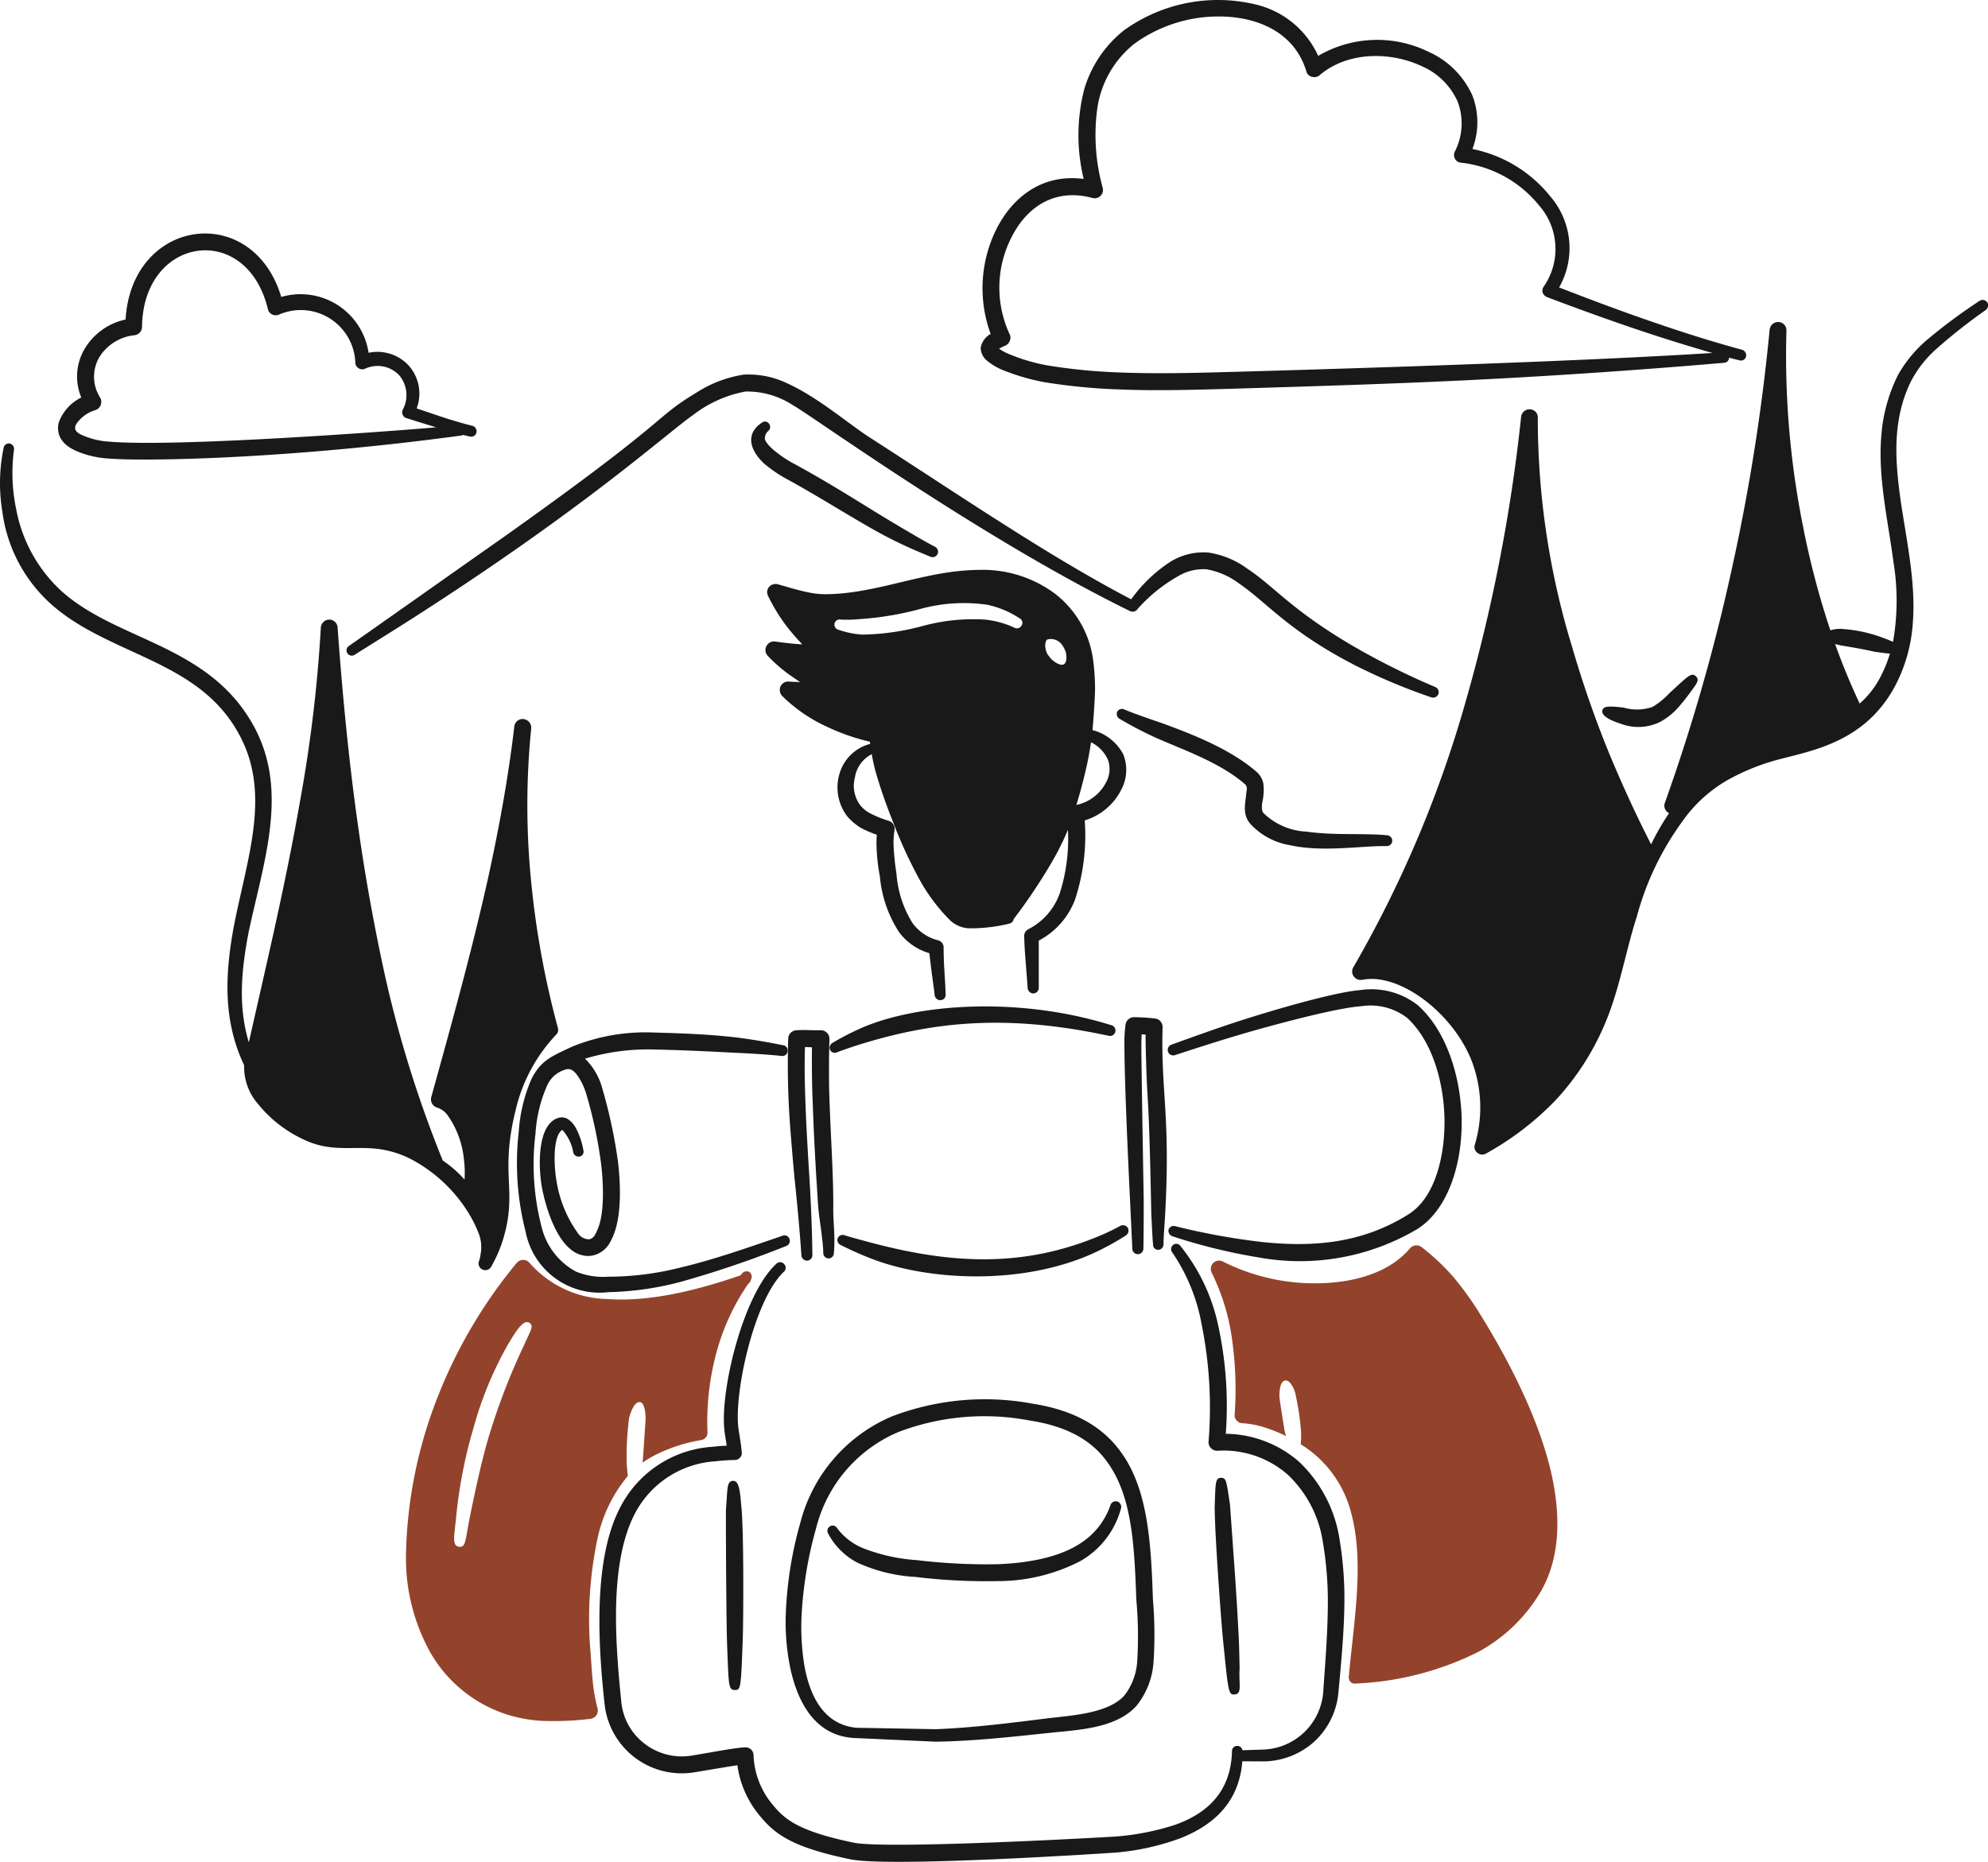
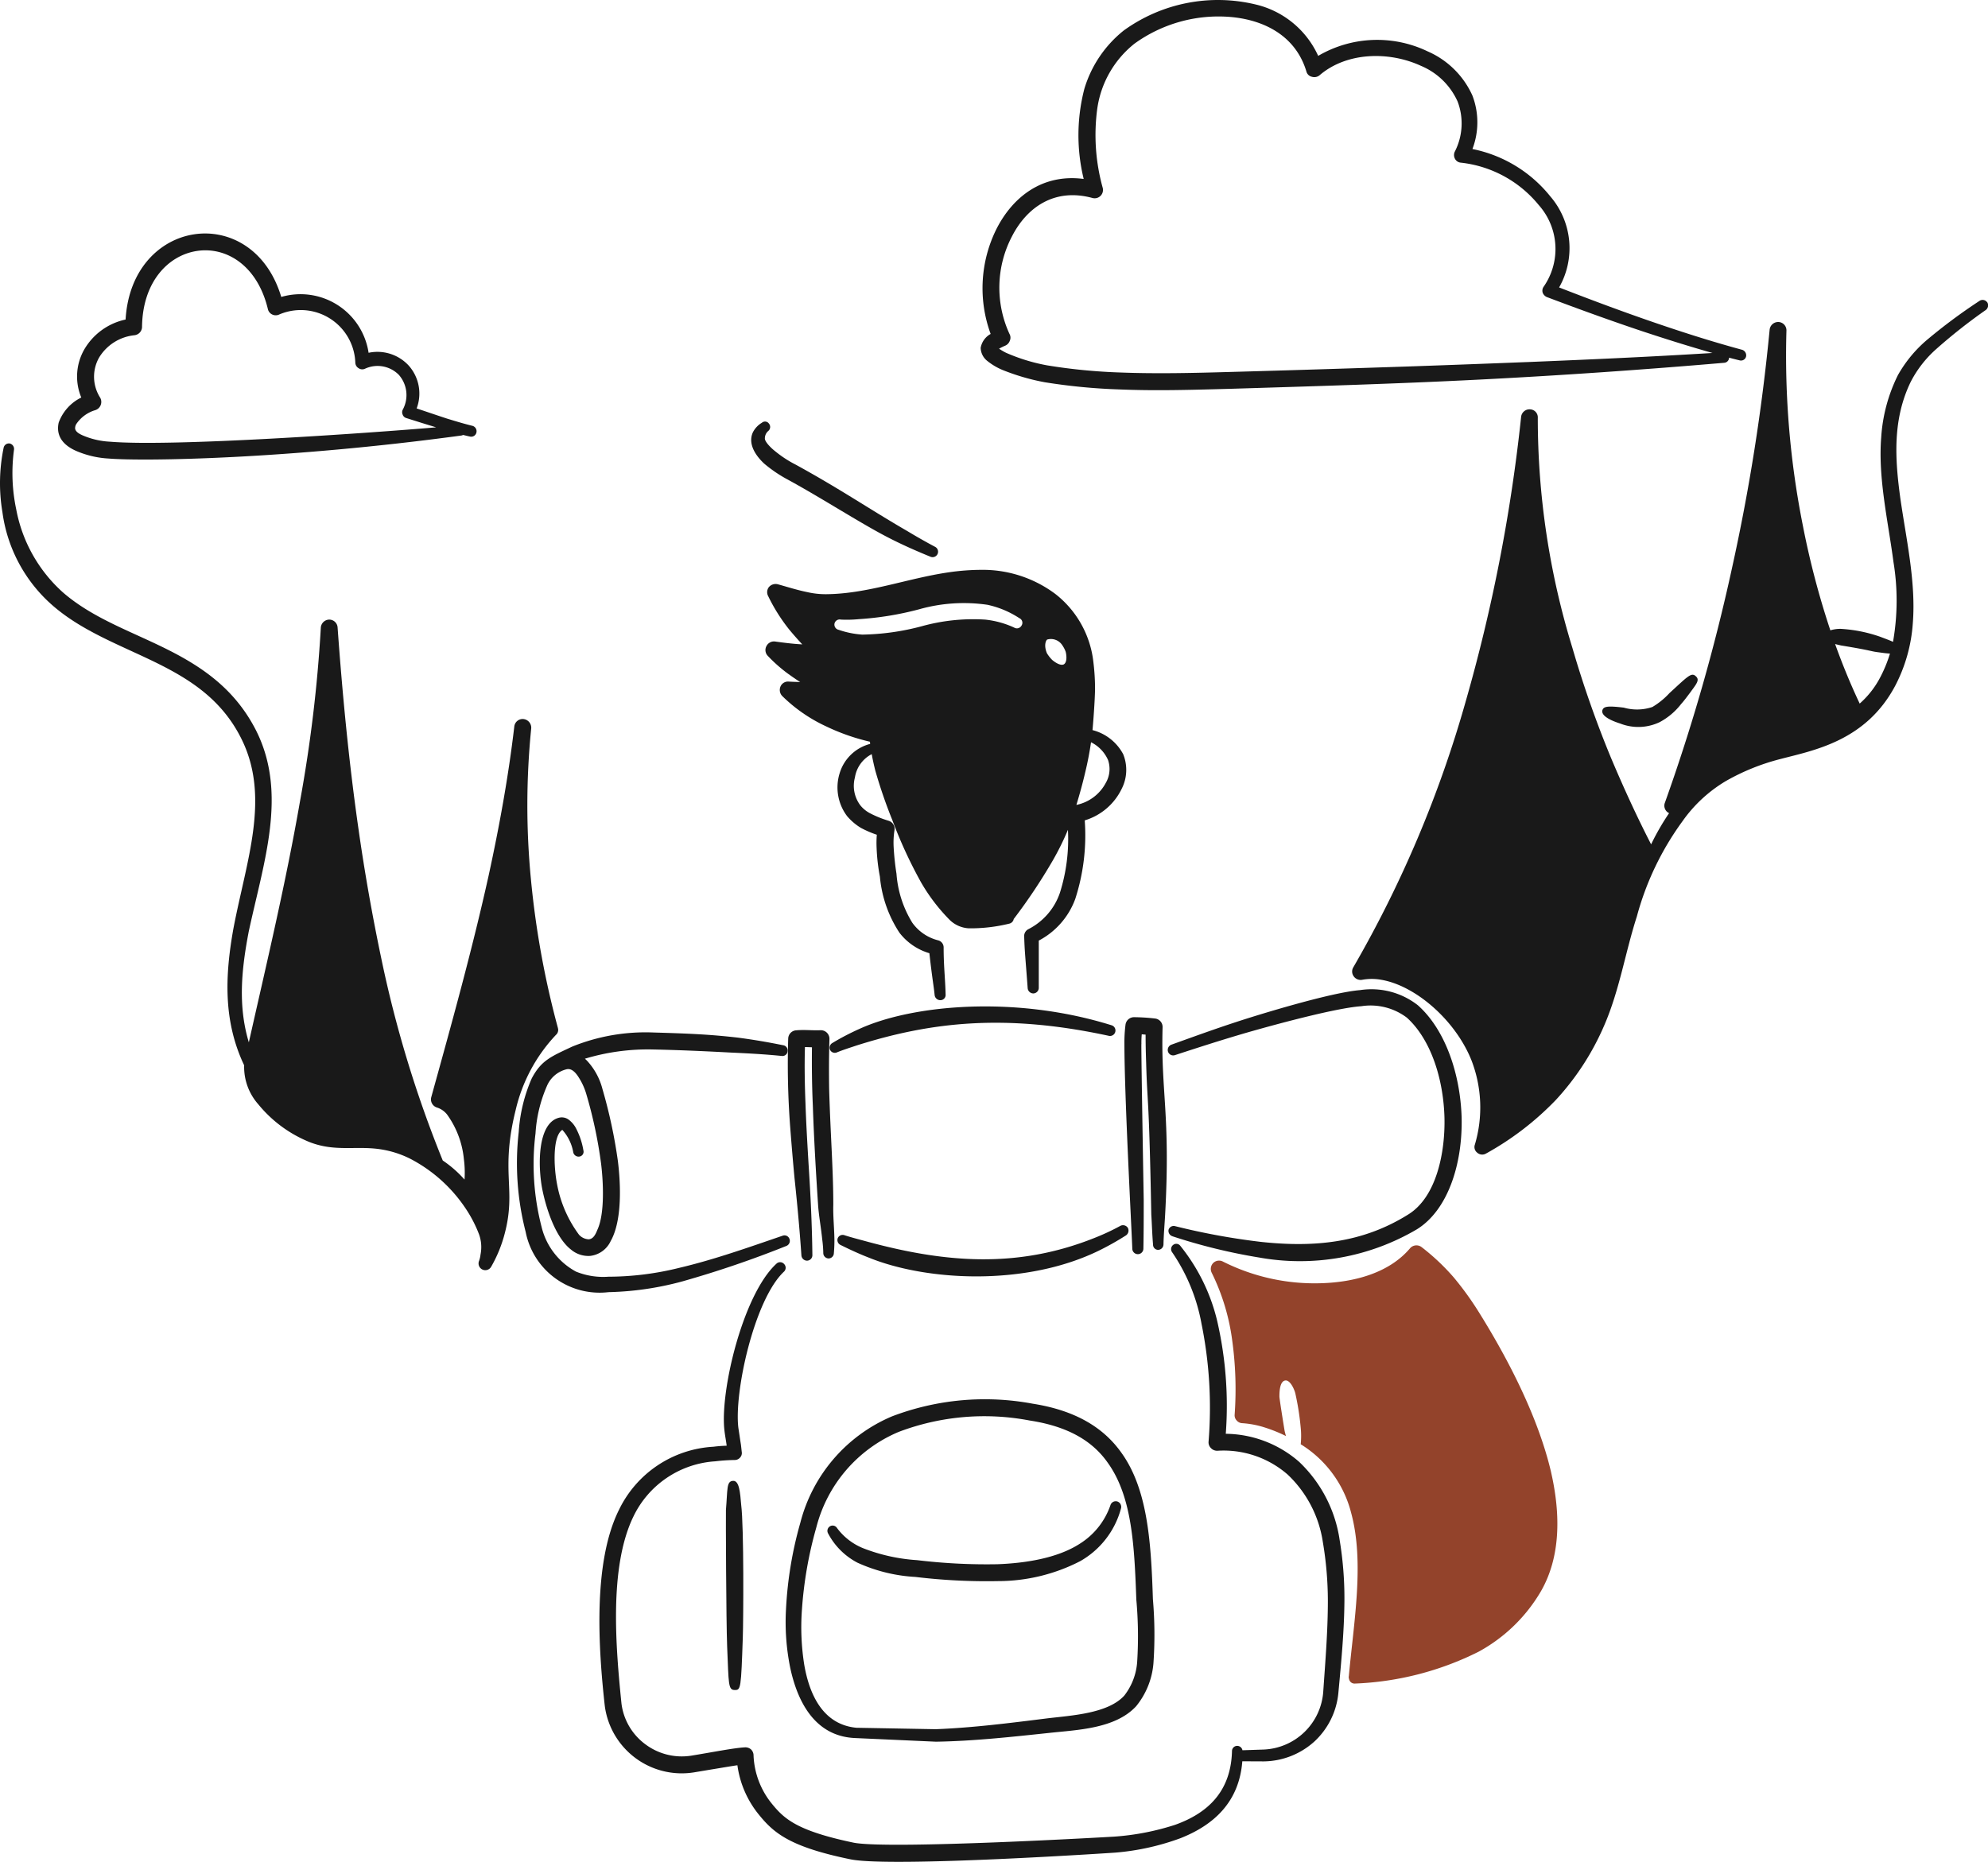
<svg xmlns="http://www.w3.org/2000/svg" width="254.424" height="238.329" viewBox="0 0 254.424 238.329">
  <g transform="translate(-4.994 -17.33)">
    <path d="M149.357,310.973c-.13-1.544-.237-3.107-1.026-3.075-.873.033-.7,1.022-.926,3.735-.021.522.025,14.138.155,17.466.207,4.827.114,5.574.982,5.574.766,0,.8-.15,1.024-6.8C149.637,325.886,149.721,313.828,149.357,310.973Z" transform="translate(-49.506 -101.012)" fill="#191919" />
-     <path d="M246.48,331.644c-.043-1.335-.043-2.654-.114-3.974-.3-5.871-.528-8.663-1.122-16.989-.442-2.91-.449-3.411-1.165-3.383s-.69.728-.774,3.262c-.154,2.064.849,15.68,1.054,17.524.668,6.684.685,7.006,1.487,6.949C246.871,334.951,246.334,333.58,246.48,331.644Z" transform="translate(-82.84 -100.803)" fill="#191919" />
-     <path d="M212.3,130.817a94.875,94.875,0,0,1-9.478-4.649c-8.763-4.966-10.968-8.121-14.574-10.5a11.175,11.175,0,0,0-5-2.064,7.994,7.994,0,0,0-4.97,1.263,18.768,18.768,0,0,0-4.893,4.724C162.7,114,151.666,106.425,140.022,98.94c-2.78-1.784-6.654-5.152-10.487-6.915a11.456,11.456,0,0,0-5.741-1.194,15.505,15.505,0,0,0-6,2.274c-5.712,3.435-2.838,2.971-24.361,18.266-7.531,5.295-17.546,12.373-20.189,14.208a.674.674,0,0,0,.744,1.123c2.316-1.46,4.647-2.907,6.963-4.38,22.539-14.392,32.879-23.889,36.351-26.312a15.646,15.646,0,0,1,6.726-3.019,10.754,10.754,0,0,1,6.093,1.769c2.551,1.425,23.977,16.961,43.147,26.355a.763.763,0,0,0,.955-.309,20.384,20.384,0,0,1,5.107-4.137,6.3,6.3,0,0,1,3.664-.926,9.585,9.585,0,0,1,4.058,1.726c3.742,2.529,6.263,6.034,14.827,10.489a76.066,76.066,0,0,0,9.9,4.175.727.727,0,0,0,.913-.391.711.711,0,0,0-.4-.925Z" transform="translate(-23.623 -25.546)" fill="#191919" />
    <path d="M175.912,116.089c-1.193-.631-2.4-1.32-3.566-2.022-4.754-2.749-8.554-5.365-14.293-8.508a14.483,14.483,0,0,1-2.639-1.727c-.378-.287-1.37-1.2-1.3-1.67a1.234,1.234,0,0,1,.436-.913.668.668,0,0,0,.083-.941.607.607,0,0,0-.9-.112,3.027,3.027,0,0,0-1.166,1.25c-.63,1.425.3,2.9,1.447,3.973a17.222,17.222,0,0,0,3.018,2.051c4.272,2.326,9.146,5.48,12.58,7.273,1.868.982,3.806,1.838,5.741,2.625a.7.7,0,0,0,.561-1.277Z" transform="translate(-51.23 -28.755)" fill="#191919" />
-     <path d="M258.677,172.6c-3.035-.286-6.718.047-10.32-.463a8.42,8.42,0,0,1-5.518-2.4c-.311-.384-.158-1.273-.07-1.643a6.959,6.959,0,0,0,.07-2.149,2.74,2.74,0,0,0-.926-1.516c-3.193-2.74-7.7-4.589-11.7-6.051-.87-.324-1.755-.6-2.6-.913-.885-.308-1.727-.617-2.542-.954a.685.685,0,0,0-.926.281.7.7,0,0,0,.295.9,48.235,48.235,0,0,0,4.647,2.428c3.416,1.523,8.178,3.131,11.415,5.953.309.281.239.675.168,1.067-.13,1.481-.549,2.716.492,3.987a8.845,8.845,0,0,0,5.125,2.752c4.157.929,9.188.046,12.327.112a.7.7,0,0,0,.729-.652.714.714,0,0,0-.673-.737Z" transform="translate(-76.166 -48.355)" fill="#191919" />
    <path d="M331.3,149.922c-.57-.541-1.024,0-3.384,2.162a9.682,9.682,0,0,1-2.176,1.769,6.184,6.184,0,0,1-3.665.083c-2.069-.248-2.591-.168-2.74.351-.188.815,1.491,1.435,2.288,1.686a6.346,6.346,0,0,0,5.055-.183,8.556,8.556,0,0,0,2.724-2.3c.391-.434.772-.954,1.207-1.53.7-.985,1.253-1.554.691-2.035Z" transform="translate(-109.272 -46.026)" fill="#191919" />
    <path d="M169.673,260.263c1.194.59,2.4,1.151,3.636,1.628,7.462,3.024,20.184,3.686,29.57-.969a35.509,35.509,0,0,0,3.327-1.881.748.748,0,0,0,.239-.968.733.733,0,0,0-.982-.239,29.222,29.222,0,0,1-3.285,1.53c-9.95,3.979-19.247,3.172-29.332.407-.885-.239-1.755-.463-2.639-.744a.682.682,0,0,0-.885.365.692.692,0,0,0,.351.87" transform="translate(-57.111 -83.574)" fill="#191919" />
    <path d="M234.68,243.059a73.029,73.029,0,0,0,11.12,2.723,29.487,29.487,0,0,0,20.176-3.622c3.914-2.429,5.856-8.271,5.715-14.308-.168-5.559-2.078-11.232-5.6-14.364a9.638,9.638,0,0,0-7.4-1.938c-3.794.3-13.239,3.217-15.95,4.114-2.752.9-5.447,1.881-8.22,2.878a.724.724,0,0,0-.407.885.7.7,0,0,0,.87.45c2.752-.9,5.49-1.784,8.242-2.6,1.957-.588,11.913-3.42,15.612-3.665a7.711,7.711,0,0,1,5.841,1.46c3.09,2.795,4.689,7.877,4.816,12.833.1,4.349-.99,10.157-4.689,12.395-5.845,3.643-12.043,4.2-18.758,3.482a87,87,0,0,1-11.035-2.022.686.686,0,0,0-.828.464.722.722,0,0,0,.491.828" transform="translate(-79.638 -67.48)" fill="#191919" />
    <path d="M141.287,246.343a.672.672,0,0,0-.87-.42c-4.226,1.446-8.734,3.06-13.282,4.127a37.759,37.759,0,0,1-9.014,1.123,9.244,9.244,0,0,1-4.156-.652,8.872,8.872,0,0,1-4.409-5.741,31.982,31.982,0,0,1-.772-11.949,17.8,17.8,0,0,1,1.446-6.037,3.685,3.685,0,0,1,2.542-2.176c.59-.13,1.053.337,1.4.829a8.268,8.268,0,0,1,1.1,2.307,58.2,58.2,0,0,1,1.9,8.916c.284,2.274.5,6.413-.463,8.481-.239.6-.522,1.193-1.123,1.236a1.78,1.78,0,0,1-1.236-.59,15.6,15.6,0,0,1-2.78-6.319c-.479-2.356-.608-6.324.646-7.1a5.773,5.773,0,0,1,1.405,2.906.7.7,0,0,0,.8.506.622.622,0,0,0,.492-.783,9.355,9.355,0,0,0-.9-2.74,3.307,3.307,0,0,0-.926-1.152,1.489,1.489,0,0,0-1.435-.252c-2.6.827-2.572,6.064-2.022,9.013.471,2.406,1.652,6.243,3.707,7.835a3.446,3.446,0,0,0,2.429.8,3.307,3.307,0,0,0,2.639-1.9c1.476-2.609,1.288-7.25.926-10.208a64.972,64.972,0,0,0-1.979-9.252,8.42,8.42,0,0,0-1.909-3.553,4.433,4.433,0,0,0-.337-.329,27.856,27.856,0,0,1,8.713-1.182c3.331.069,6.482.21,9.885.391,2.176.1,4.353.211,6.571.436a.667.667,0,0,0,.772-.59.678.678,0,0,0-.59-.783c-1.91-.391-3.833-.715-5.741-.968-3.831-.441-6.661-.535-10.829-.66a25.008,25.008,0,0,0-10.418,1.811c-2.693,1.272-3.944,1.737-5.176,4.081a20.342,20.342,0,0,0-1.657,6.837,35.228,35.228,0,0,0,.885,12.786,9.644,9.644,0,0,0,10.6,7.723,39.14,39.14,0,0,0,9.449-1.376,133.455,133.455,0,0,0,13.308-4.535.7.7,0,0,0,.41-.9Z" transform="translate(-35.255 -70.419)" fill="#191919" />
    <path d="M168.717,220.674c.814-.324,1.657-.59,2.5-.872,9.568-3.03,19.074-4.09,32.306-1.221a.7.7,0,0,0,.351-1.348c-12.379-3.878-25.549-2.639-32.306.449a32.366,32.366,0,0,0-3.455,1.8.7.7,0,0,0-.308.885.676.676,0,0,0,.913.309" transform="translate(-56.58 -68.651)" fill="#191919" />
    <path d="M161.74,221.608c-.069,2.4-.027,4.8.07,7.216.085,2.569.239,5.154.391,7.723.252,3.9.449,7.806.491,11.681a.7.7,0,0,1-.66.731.727.727,0,0,1-.744-.675c-.224-3.3-.534-6.612-.885-9.926-.21-2.218-.391-4.436-.561-6.641A106.684,106.684,0,0,1,159.6,220.5a1.088,1.088,0,0,1,1.011-1.026c1.139-.1,1.965.033,3.144-.014a1.105,1.105,0,0,1,1.123,1.123c-.07,2.106-.07,4.226-.042,6.333.166,5.859.534,10.382.534,14.883-.043,1.417.112,2.87.14,4.3a17.412,17.412,0,0,1-.07,1.923.682.682,0,0,1-.7.652.694.694,0,0,1-.652-.7,15.241,15.241,0,0,0-.14-1.769c-.141-1.447-.421-2.907-.522-4.325-.273-4.09-.54-8.67-.675-12.763-.112-2.5-.141-4.984-.112-7.47-.217-.01-.813-.031-.9-.031Z" transform="translate(-53.73 -70.258)" fill="#191919" />
    <path d="M227.8,219.111a11.718,11.718,0,0,0-.043,1.221c0,.13-.077-1.532.295,19.994,0,2.078,0,4.156-.042,6.248a.71.71,0,0,1-1.418.014c-.078-2.329-1.011-19.517-1.011-26.256a17.907,17.907,0,0,1,.141-2.457,1.1,1.1,0,0,1,1.053-.955,24.751,24.751,0,0,1,2.71.168,1.086,1.086,0,0,1,.982,1.1c-.234,8.35,1.027,11.231.324,24.037-.07,1.263-.183,2.527-.21,3.8a.7.7,0,0,1-.675.675.652.652,0,0,1-.66-.675c-.112-1.277-.14-2.555-.224-3.819-.3-15.837-.5-13.7-.66-19.46-.042-1.194-.07-2.4-.07-3.595Z" transform="translate(-76.685 -69.385)" fill="#191919" />
    <path d="M76.393,179.149A113.885,113.885,0,0,1,72.939,160.1a98.459,98.459,0,0,1,.042-19.31,1.117,1.117,0,0,0-1-1.174,1.074,1.074,0,0,0-1.165.941c-.758,6.473-1.924,12.833-3.3,19.152-2.106,9.5-4.722,18.892-7.331,28.314a1.093,1.093,0,0,0,.729,1.32,2.677,2.677,0,0,1,1.3.9,11.675,11.675,0,0,1,2.148,5.713,13.351,13.351,0,0,1,.082,2.609,14.664,14.664,0,0,0-2.786-2.442,149.45,149.45,0,0,1-7.828-25.682c-1.174-5.575-2.176-11.232-2.976-16.891-1.236-8.635-2.05-17.284-2.654-25.652a1.072,1.072,0,0,0-1.095-1.011,1.1,1.1,0,0,0-1.053,1.044A180.691,180.691,0,0,1,43.378,150.2c-1.791,10.307-4.216,20.484-6.538,30.8-1.435-4.757-.913-9.455-.016-14.169,1.923-8.952,4.989-17.648.968-25.7-2.723-5.392-7.005-8.256-11.625-10.545-4.521-2.247-9.337-3.9-13.114-7.176a18.936,18.936,0,0,1-5.981-10.628,22.422,22.422,0,0,1-.282-7.667.71.71,0,0,0-.561-.772.688.688,0,0,0-.772.562,22.3,22.3,0,0,0-.154,8.22,19.233,19.233,0,0,0,6.349,11.886c3.875,3.412,8.872,5.181,13.569,7.511,4.184,2.088,8.171,4.647,10.63,9.548,3.8,7.531.673,15.642-.984,24.359-1.1,6.123-1.294,11.889,1.374,17.511a7.206,7.206,0,0,0,1.806,4.987,16.389,16.389,0,0,0,6.612,4.859c3.15,1.211,5.717.487,8.692.856a12.725,12.725,0,0,1,4.156,1.264,19.135,19.135,0,0,1,7.087,6.372,16.483,16.483,0,0,1,1.713,3.314,4.813,4.813,0,0,1,.187,2.552,3.582,3.582,0,0,1-.183.815.862.862,0,0,0,1.532.783,17.2,17.2,0,0,0,1.755-4.306c1.5-5.715-.612-7.746,1.4-15.809a20.876,20.876,0,0,1,5.138-9.575.839.839,0,0,0,.253-.9Z" transform="translate(0 -30.245)" fill="#191919" />
    <path d="M351.509,76.467a.708.708,0,0,0-.982-.154,70.751,70.751,0,0,0-6.726,5,16.588,16.588,0,0,0-3.707,4.507,20.849,20.849,0,0,0-2.133,7.976c-.408,5.219.87,10.614,1.572,15.936a30.454,30.454,0,0,1-.059,10.215c-.41-.188-.956-.391-1.648-.652a18.4,18.4,0,0,0-5.071-1.011,4.427,4.427,0,0,0-1.3.19,107.037,107.037,0,0,1-3.5-13.308,111.112,111.112,0,0,1-2.12-25.062,1.067,1.067,0,0,0-.984-1.095,1.1,1.1,0,0,0-1.165.955,252.763,252.763,0,0,1-4.858,30.72,242.183,242.183,0,0,1-8.549,29.857,1.057,1.057,0,0,0,.407,1.264,1.231,1.231,0,0,0,.13.072,31.293,31.293,0,0,0-2.3,3.992c-1.827-3.549-3.523-7.254-5.122-11.042a136.9,136.9,0,0,1-4.958-14.125,99.9,99.9,0,0,1-4.423-29.415,1.028,1.028,0,0,0-.969-1.1,1.082,1.082,0,0,0-1.165.955,213.493,213.493,0,0,1-7.09,36.421,148.489,148.489,0,0,1-14.391,34.053,1.044,1.044,0,0,0,.069,1.165,1.086,1.086,0,0,0,1.1.421,6.818,6.818,0,0,1,2.386,0c4.415.735,9.509,5.182,11.556,10.277a16.7,16.7,0,0,1,.449,10.829.913.913,0,0,0,.322,1.044.953.953,0,0,0,1.1.1,37.567,37.567,0,0,0,8.944-6.865,33.531,33.531,0,0,0,6.164-9.478c1.979-4.535,2.71-9.38,4.2-14a36.88,36.88,0,0,1,5.837-12.191,18.085,18.085,0,0,1,5.561-5.154,27.966,27.966,0,0,1,6.915-2.8c4.252-1.125,10.952-2.258,14.743-9.373a20.223,20.223,0,0,0,2.261-7.989c.421-5.237-.814-10.628-1.587-15.978-.7-5.088-1.026-10.138,1.333-14.981a14.433,14.433,0,0,1,3.173-4.1,69.221,69.221,0,0,1,6.445-5.088.752.752,0,0,0,.153-.99Zm-16.3,51.384c-1.161-2.455-2.209-5.006-3.147-7.625.269.078.532.13.746.183,4.206.686,3.669.74,4.876.885.513.073.992.138,1.4.155a17.325,17.325,0,0,1-1.281,3.108,11.648,11.648,0,0,1-2.594,3.294Z" transform="translate(-92.212 -20.459)" fill="#191919" />
    <path d="M217.295,299.112a17.243,17.243,0,0,0-5.167-9.827,14.5,14.5,0,0,0-9.378-3.581,48.352,48.352,0,0,0-1.123-14.545,24.268,24.268,0,0,0-4.69-9.506.638.638,0,0,0-.913-.13.675.675,0,0,0-.141.941,23.689,23.689,0,0,1,3.764,9.168,54,54,0,0,1,.9,15.08,1.027,1.027,0,0,0,.309.828,1.08,1.08,0,0,0,.814.337,12.463,12.463,0,0,1,9,3.048,14.9,14.9,0,0,1,4.493,8.579,45.485,45.485,0,0,1,.652,7.567c0,3.861-.322,7.75-.59,11.625a7.974,7.974,0,0,1-7.651,7.428l-2.69.089a.684.684,0,0,0-.663-.56.662.662,0,0,0-.675.652c-.13,5.237-3.159,7.976-7.273,9.45a32.505,32.505,0,0,1-7.828,1.516c-.13.012-28.513,1.652-33.27.783-7.193-1.5-8.883-3-10.46-4.928a10.447,10.447,0,0,1-2.4-6.22,1.073,1.073,0,0,0-.308-.783,1.084,1.084,0,0,0-.815-.281c-1.4.076-4.175.63-6.865,1.067a7.78,7.78,0,0,1-5.84-1.446,7.655,7.655,0,0,1-3.075-5.219c-.719-7.083-1.628-17.426,1.516-23.925a12.493,12.493,0,0,1,10.474-7.09,23.647,23.647,0,0,1,2.485-.168.9.9,0,0,0,.673-.282.849.849,0,0,0,.253-.688c-.042-.322-.07-.652-.112-.982-.112-.7-.211-1.418-.324-2.12-.583-4.54,2.017-16.424,5.813-20.022a.682.682,0,0,0,.029-1,.673.673,0,0,0-.968-.042c-4.281,3.914-7.226,16.228-6.67,21.285.07.675.21,1.348.295,2.022a16.6,16.6,0,0,0-1.7.13,14.3,14.3,0,0,0-12.075,8.058c-3.354,6.71-2.658,17.614-1.827,25.105a9.933,9.933,0,0,0,11.4,8.522c7.346-1.225,4.7-.768,5.574-.913a12.708,12.708,0,0,0,2.78,6.361c1.891,2.328,3.973,4.1,11.724,5.686,5.249,1.05,33.792-.856,33.923-.87a31.515,31.515,0,0,0,8.271-1.838c4.306-1.7,7.52-4.654,7.92-9.848l2.762.013a9.823,9.823,0,0,0,6.444-2.527,9.7,9.7,0,0,0,3.09-6.263c.364-3.914.744-7.864.772-11.78a45.912,45.912,0,0,0-.642-7.96Z" transform="translate(-40.881 -84.843)" fill="#191919" />
    <path d="M167.944,335.253c-4.936-.244-7.259-4.394-8.242-9.014a29.315,29.315,0,0,1-.534-7.5,49.158,49.158,0,0,1,1.827-11.022,20.252,20.252,0,0,1,11.724-13.633,33.346,33.346,0,0,1,18.013-1.628c5.631.883,9.155,3.159,11.373,6.3,3.341,4.662,3.784,11.388,4.016,18.7a53.244,53.244,0,0,1,.07,8.242,9.986,9.986,0,0,1-2.218,5.49c-2.679,2.885-7.5,3.017-11.133,3.412-4.929.522-9.675,1.044-14.476,1.123m-.029-1.6c4.718-.183,9.436-.783,14.293-1.39,3.1-.373,7.741-.611,9.828-2.907a7.9,7.9,0,0,0,1.657-4.38,52.222,52.222,0,0,0-.112-7.905c-.253-6.852-.522-13.17-3.665-17.537-1.923-2.74-5.026-4.633-9.968-5.391a30.922,30.922,0,0,0-16.793,1.46,18.126,18.126,0,0,0-10.53,12.229,50.966,50.966,0,0,0-1.84,10.53,30.678,30.678,0,0,0,.295,7.034c.689,4,2.495,7.68,6.684,8.074" transform="translate(-53.58 -95.448)" fill="#191919" />
    <path d="M204.423,311.93a.712.712,0,0,0-.885.463,9.428,9.428,0,0,1-3.9,4.929c-2.923,1.9-7.085,2.509-10.568,2.639a74.621,74.621,0,0,1-10.279-.522,22.994,22.994,0,0,1-6.768-1.474,7.794,7.794,0,0,1-3.481-2.641.66.66,0,0,0-.913-.21.677.677,0,0,0-.224.913,8.9,8.9,0,0,0,3.748,3.734,20.567,20.567,0,0,0,7.428,1.827,76.014,76.014,0,0,0,10.558.534,22.98,22.98,0,0,0,10.527-2.554,11.03,11.03,0,0,0,5.222-6.755A.735.735,0,0,0,204.423,311.93Z" transform="translate(-56.427 -102.403)" fill="#191919" />
    <path d="M294.854,62.112c-4.141-1.122-8.242-2.442-12.314-3.861-3.734-1.3-7.468-2.7-11.133-4.128a10.161,10.161,0,0,0-1.138-11.668,17.062,17.062,0,0,0-9.955-6.05,9.6,9.6,0,0,0,0-6.838,11.152,11.152,0,0,0-5.728-5.659,14.927,14.927,0,0,0-14.013.575,11.743,11.743,0,0,0-8.028-6.586A20.586,20.586,0,0,0,215.7,21.225a15.077,15.077,0,0,0-5.055,7.484,23.678,23.678,0,0,0-.083,11.527c-5.21-.688-9.029,2.218-11.149,6.375a17.01,17.01,0,0,0-.758,13.465,2.533,2.533,0,0,0-1.277,1.784,2.2,2.2,0,0,0,.814,1.643,8.024,8.024,0,0,0,2.218,1.277,28.153,28.153,0,0,0,5.139,1.474,75.535,75.535,0,0,0,9.59.926c4.816.2,9.673.042,14.293-.084,10.53-.324,21.061-.633,31.574-1.166s21.061-1.263,31.534-2.162a.668.668,0,0,0,.618-.652c.436.112.913.239,1.333.337a.665.665,0,0,0,.843-.491.745.745,0,0,0-.478-.849Zm-27.6,1.566q-7.583.3-15.15.562c-7.61.253-15.163.492-22.718.7-4.577.13-9.434.253-14.152.07a72.1,72.1,0,0,1-9.351-.913,23.676,23.676,0,0,1-5.237-1.6,6.966,6.966,0,0,1-.913-.534,7.8,7.8,0,0,1,.772-.38,1.07,1.07,0,0,0,.6-.631.981.981,0,0,0-.042-.885,14.155,14.155,0,0,1,.322-12.482c1.9-3.707,5.434-6.234,10.292-4.914a1.067,1.067,0,0,0,1.32-1.3,25.25,25.25,0,0,1-.7-10.109,12.952,12.952,0,0,1,4.76-8.34,18.365,18.365,0,0,1,12.37-3.413c4.3.391,8.269,2.444,9.631,6.95a.937.937,0,0,0,.716.7,1.044,1.044,0,0,0,.982-.2c3.5-3,8.93-3.075,12.987-1.194a8.9,8.9,0,0,1,4.676,4.567,7.9,7.9,0,0,1-.38,6.444,1.031,1.031,0,0,0,.042.885.932.932,0,0,0,.758.491,14.974,14.974,0,0,1,9.969,5.434,8.461,8.461,0,0,1,.6,10.474.873.873,0,0,0-.1.744,1,1,0,0,0,.522.548c4.015,1.516,8.072,2.99,12.186,4.367,3.019,1,6,1.938,9.014,2.793-7.917.494-15.864.845-23.783,1.168Z" transform="translate(-66.878)" fill="#191919" />
    <path d="M25.026,74.161c.38-6.5,4.423-10.25,8.761-10.909,4.4-.675,9.295,1.8,11.163,8.016a8.808,8.808,0,0,1,11.175,7.147,5.441,5.441,0,0,1,5.139,1.643,5.383,5.383,0,0,1,1.011,5.48c1.348.449,2.654.9,3.945,1.319,1.067.324,2.12.646,3.215.913a.718.718,0,0,1,.492.842.682.682,0,0,1-.843.522c-.281-.056-.561-.13-.856-.2a1.338,1.338,0,0,1-.211.07c-22.251,3.026-40.6,3.324-45.143,2.949a12.134,12.134,0,0,1-4.263-1.016c-2.05-.941-2.428-2.317-2.148-3.58a5.773,5.773,0,0,1,2.893-3.216,6.979,6.979,0,0,1,.421-6.22,8.074,8.074,0,0,1,5.25-3.763M64.747,87.95c-1.264-.38-2.542-.783-3.777-1.174a.707.707,0,0,1-.491-.463.731.731,0,0,1,.042-.66,3.914,3.914,0,0,0-.534-4.423,3.819,3.819,0,0,0-4.325-.772.813.813,0,0,1-.814-.07.848.848,0,0,1-.421-.7A6.986,6.986,0,0,0,44.6,73.552a1.033,1.033,0,0,1-.842-.056,1.007,1.007,0,0,1-.522-.675c-1.348-5.63-5.364-8.018-9.1-7.437-3.692.575-6.936,3.987-7.005,9.715a1.089,1.089,0,0,1-.955,1.067,6.017,6.017,0,0,0-4.535,2.851,4.975,4.975,0,0,0,.13,5.138,1.105,1.105,0,0,1-.618,1.6,4.477,4.477,0,0,0-2.4,1.727,1.027,1.027,0,0,0-.183.673c.085.338.391.577.955.828a10.112,10.112,0,0,0,3.523.814c7.969.669,33.234-1.112,41.7-1.838" transform="translate(-3.959 -15.927)" fill="#191919" />
    <path d="M200.91,152.687a6.178,6.178,0,0,0-3.9-3.031c.089-.885.3-3.665.327-5.242a28.066,28.066,0,0,0-.211-3.454,12.837,12.837,0,0,0-4.886-8.742,15.509,15.509,0,0,0-9.525-3.075,29.517,29.517,0,0,0-4.156.324c-5.252.771-10.348,2.752-15.628,2.793a10.482,10.482,0,0,1-2.4-.261c-1.3-.261-2.583-.675-3.8-1.011a1.136,1.136,0,0,0-1.138.364,1.063,1.063,0,0,0-.083,1.166,22.642,22.642,0,0,0,2.7,4.282c.534.646,1.095,1.277,1.657,1.881-1.165-.056-2.359-.211-3.482-.365a1.076,1.076,0,0,0-1.095.575,1.063,1.063,0,0,0,.14,1.236,19.087,19.087,0,0,0,2.639,2.332c.492.351.984.7,1.53,1.044-.5-.014-1-.027-1.46-.056a1.044,1.044,0,0,0-1.053.617,1.119,1.119,0,0,0,.21,1.223,19.926,19.926,0,0,0,5.644,3.9,26.96,26.96,0,0,0,5.589,1.957q.012.138.027.278a.452.452,0,0,0-.06.016,5.528,5.528,0,0,0-3.848,3.748,6.1,6.1,0,0,0,.955,5.48,7.261,7.261,0,0,0,1.755,1.5,13.285,13.285,0,0,0,2.05.885,13.169,13.169,0,0,0-.027,1.67,24.566,24.566,0,0,0,.421,3.692,15.6,15.6,0,0,0,2.5,7.176,7.5,7.5,0,0,0,3.833,2.626c.376,3.364.548,4.1.673,5.364a.732.732,0,0,0,.772.646.661.661,0,0,0,.631-.731c-.037-1.91-.252-3.571-.252-6.01a.932.932,0,0,0-.688-.913,5.81,5.81,0,0,1-3.314-2.247,13.842,13.842,0,0,1-2.031-6.269,34.094,34.094,0,0,1-.364-3.426,10.263,10.263,0,0,1,.112-2.189,1.078,1.078,0,0,0-.744-1.174,13.7,13.7,0,0,1-2.458-1,3.968,3.968,0,0,1-1.165-.969,4.142,4.142,0,0,1-.7-3.58,4.045,4.045,0,0,1,2.15-2.981c.123.7.279,1.393.453,2.088a63.157,63.157,0,0,0,2.176,6.332,58.987,58.987,0,0,0,3.707,8.032,23.6,23.6,0,0,0,3.665,4.788,3.8,3.8,0,0,0,2.428,1.053,20.78,20.78,0,0,0,5.181-.6.736.736,0,0,0,.562-.59,71.761,71.761,0,0,0,5.026-7.54,34.934,34.934,0,0,0,1.913-3.879,22.868,22.868,0,0,1-1.024,8.051,8.182,8.182,0,0,1-4.056,4.676.982.982,0,0,0-.522.856c.067,2.124.13,2.349.45,6.7a.732.732,0,0,0,.744.66.718.718,0,0,0,.675-.744V176.6a9.834,9.834,0,0,0,4.675-5.349,26.421,26.421,0,0,0,1.208-10.039,7.716,7.716,0,0,0,4.717-4.016,5.336,5.336,0,0,0,.183-4.505ZM187.93,136.273a.672.672,0,0,1-.942.261,11.778,11.778,0,0,0-3.734-1.024,24.647,24.647,0,0,0-7.959.814,31.313,31.313,0,0,1-7.751,1.109,11.77,11.77,0,0,1-3.032-.617.684.684,0,0,1-.522-.783.676.676,0,0,1,.814-.522,15.687,15.687,0,0,0,2.288-.056,39.588,39.588,0,0,0,7.736-1.264,21.006,21.006,0,0,1,8.739-.575,12.054,12.054,0,0,1,4.085,1.713.642.642,0,0,1,.278.945Zm5.4,4.972c-.522.248-1.459-.528-1.558-.652a4.515,4.515,0,0,1-.59-.772c-.391-.913-.184-1.587.027-1.755a1.725,1.725,0,0,1,1.91.688,3.7,3.7,0,0,1,.449.843c.048.125.311,1.318-.235,1.649Zm5.458,15.021a5.507,5.507,0,0,1-3.837,2.966c.415-1.37.8-2.756,1.123-4.148q.468-1.926.748-3.874A4.629,4.629,0,0,1,199,153.485a3.561,3.561,0,0,1-.206,2.782Z" transform="translate(-52.199 -38.87)" fill="#191919" />
-     <path d="M128.64,266.125a.74.74,0,0,0-1,.168l-.183.226c-4.859,1.67-11.261,3.454-17.045,3.032a13.586,13.586,0,0,1-9.969-4.633,1.044,1.044,0,0,0-.814-.38,1.113,1.113,0,0,0-.814.38A62.793,62.793,0,0,0,88.583,282.37a57.861,57.861,0,0,0-3.946,19.867,24.79,24.79,0,0,0,3.131,12.581,17.392,17.392,0,0,0,10.221,8.045,18.257,18.257,0,0,0,4.156.688,38.627,38.627,0,0,0,6.08-.261,1.147,1.147,0,0,0,.783-.463,1.093,1.093,0,0,0,.141-.886,22.389,22.389,0,0,1-.534-2.752c-.168-1.446-.253-2.906-.351-4.338a49.559,49.559,0,0,1,.926-14.827,18.449,18.449,0,0,1,3.84-7.828c-.057-.547-.119-1.088-.149-1.653a39.205,39.205,0,0,1,.308-5.771c.2-.725.675-2.136,1.418-2.022.684.13.7,1.969.7,2.107,0,.111-.322,4.846-.351,5.194-.016.146-.03.292-.046.438a15.433,15.433,0,0,1,2.758-1.5,21.136,21.136,0,0,1,4.827-1.4.938.938,0,0,0,.731-.913,33.949,33.949,0,0,1,1.136-10.25,28.823,28.823,0,0,1,4.086-8.845.641.641,0,0,0,.309-.463.77.77,0,0,0-.121-.99Zm-28.894,9.33a83.039,83.039,0,0,0-4.366,11.232c-1.029,3.289-2.005,7.959-2.641,11.135-.522,2.723-.464,3.533-1.3,3.439-.942-.13-.639-1.266-.391-3.692a61.047,61.047,0,0,1,2.218-11.482A46.823,46.823,0,0,1,97.7,275.345c.968-1.6,1.935-3.224,2.71-2.766C101.061,273,100.58,273.544,99.746,275.455Z" transform="translate(-27.685 -85.939)" fill="#93432b" />
    <path d="M286.09,290.771c-1.769-7.595-6.024-15.346-9.211-20.457a39.576,39.576,0,0,0-3.271-4.535,28.235,28.235,0,0,0-4.114-3.875,1.084,1.084,0,0,0-1.474.168c-2.609,3.075-6.95,4.338-11.415,4.465a26.094,26.094,0,0,1-12.51-2.765,1.066,1.066,0,0,0-1.264.181,1.088,1.088,0,0,0-.183,1.25,27.719,27.719,0,0,1,2.639,8.8,45.613,45.613,0,0,1,.295,9.338.951.951,0,0,0,.253.758.975.975,0,0,0,.688.351,11.864,11.864,0,0,1,2.851.534,19.244,19.244,0,0,1,2.773,1.113c-.056-.2-.114-.41-.164-.622-.06-.334-.673-4.132-.673-4.436,0-.691.061-1.949.744-2.05.652-.1,1.2,1.212,1.3,1.684a34.515,34.515,0,0,1,.716,4.76,11.134,11.134,0,0,1-.033,1.717,14.533,14.533,0,0,1,6.465,8.828c1.7,6.317.324,13.942-.308,20.849a.641.641,0,0,0,.027.365.707.707,0,0,0,.745.59,38.661,38.661,0,0,0,15.851-4.085,20.693,20.693,0,0,0,7.989-7.779c2.472-4.338,2.517-9.715,1.28-15.15Z" transform="translate(-82.576 -84.948)" fill="#93432b" />
  </g>
</svg>